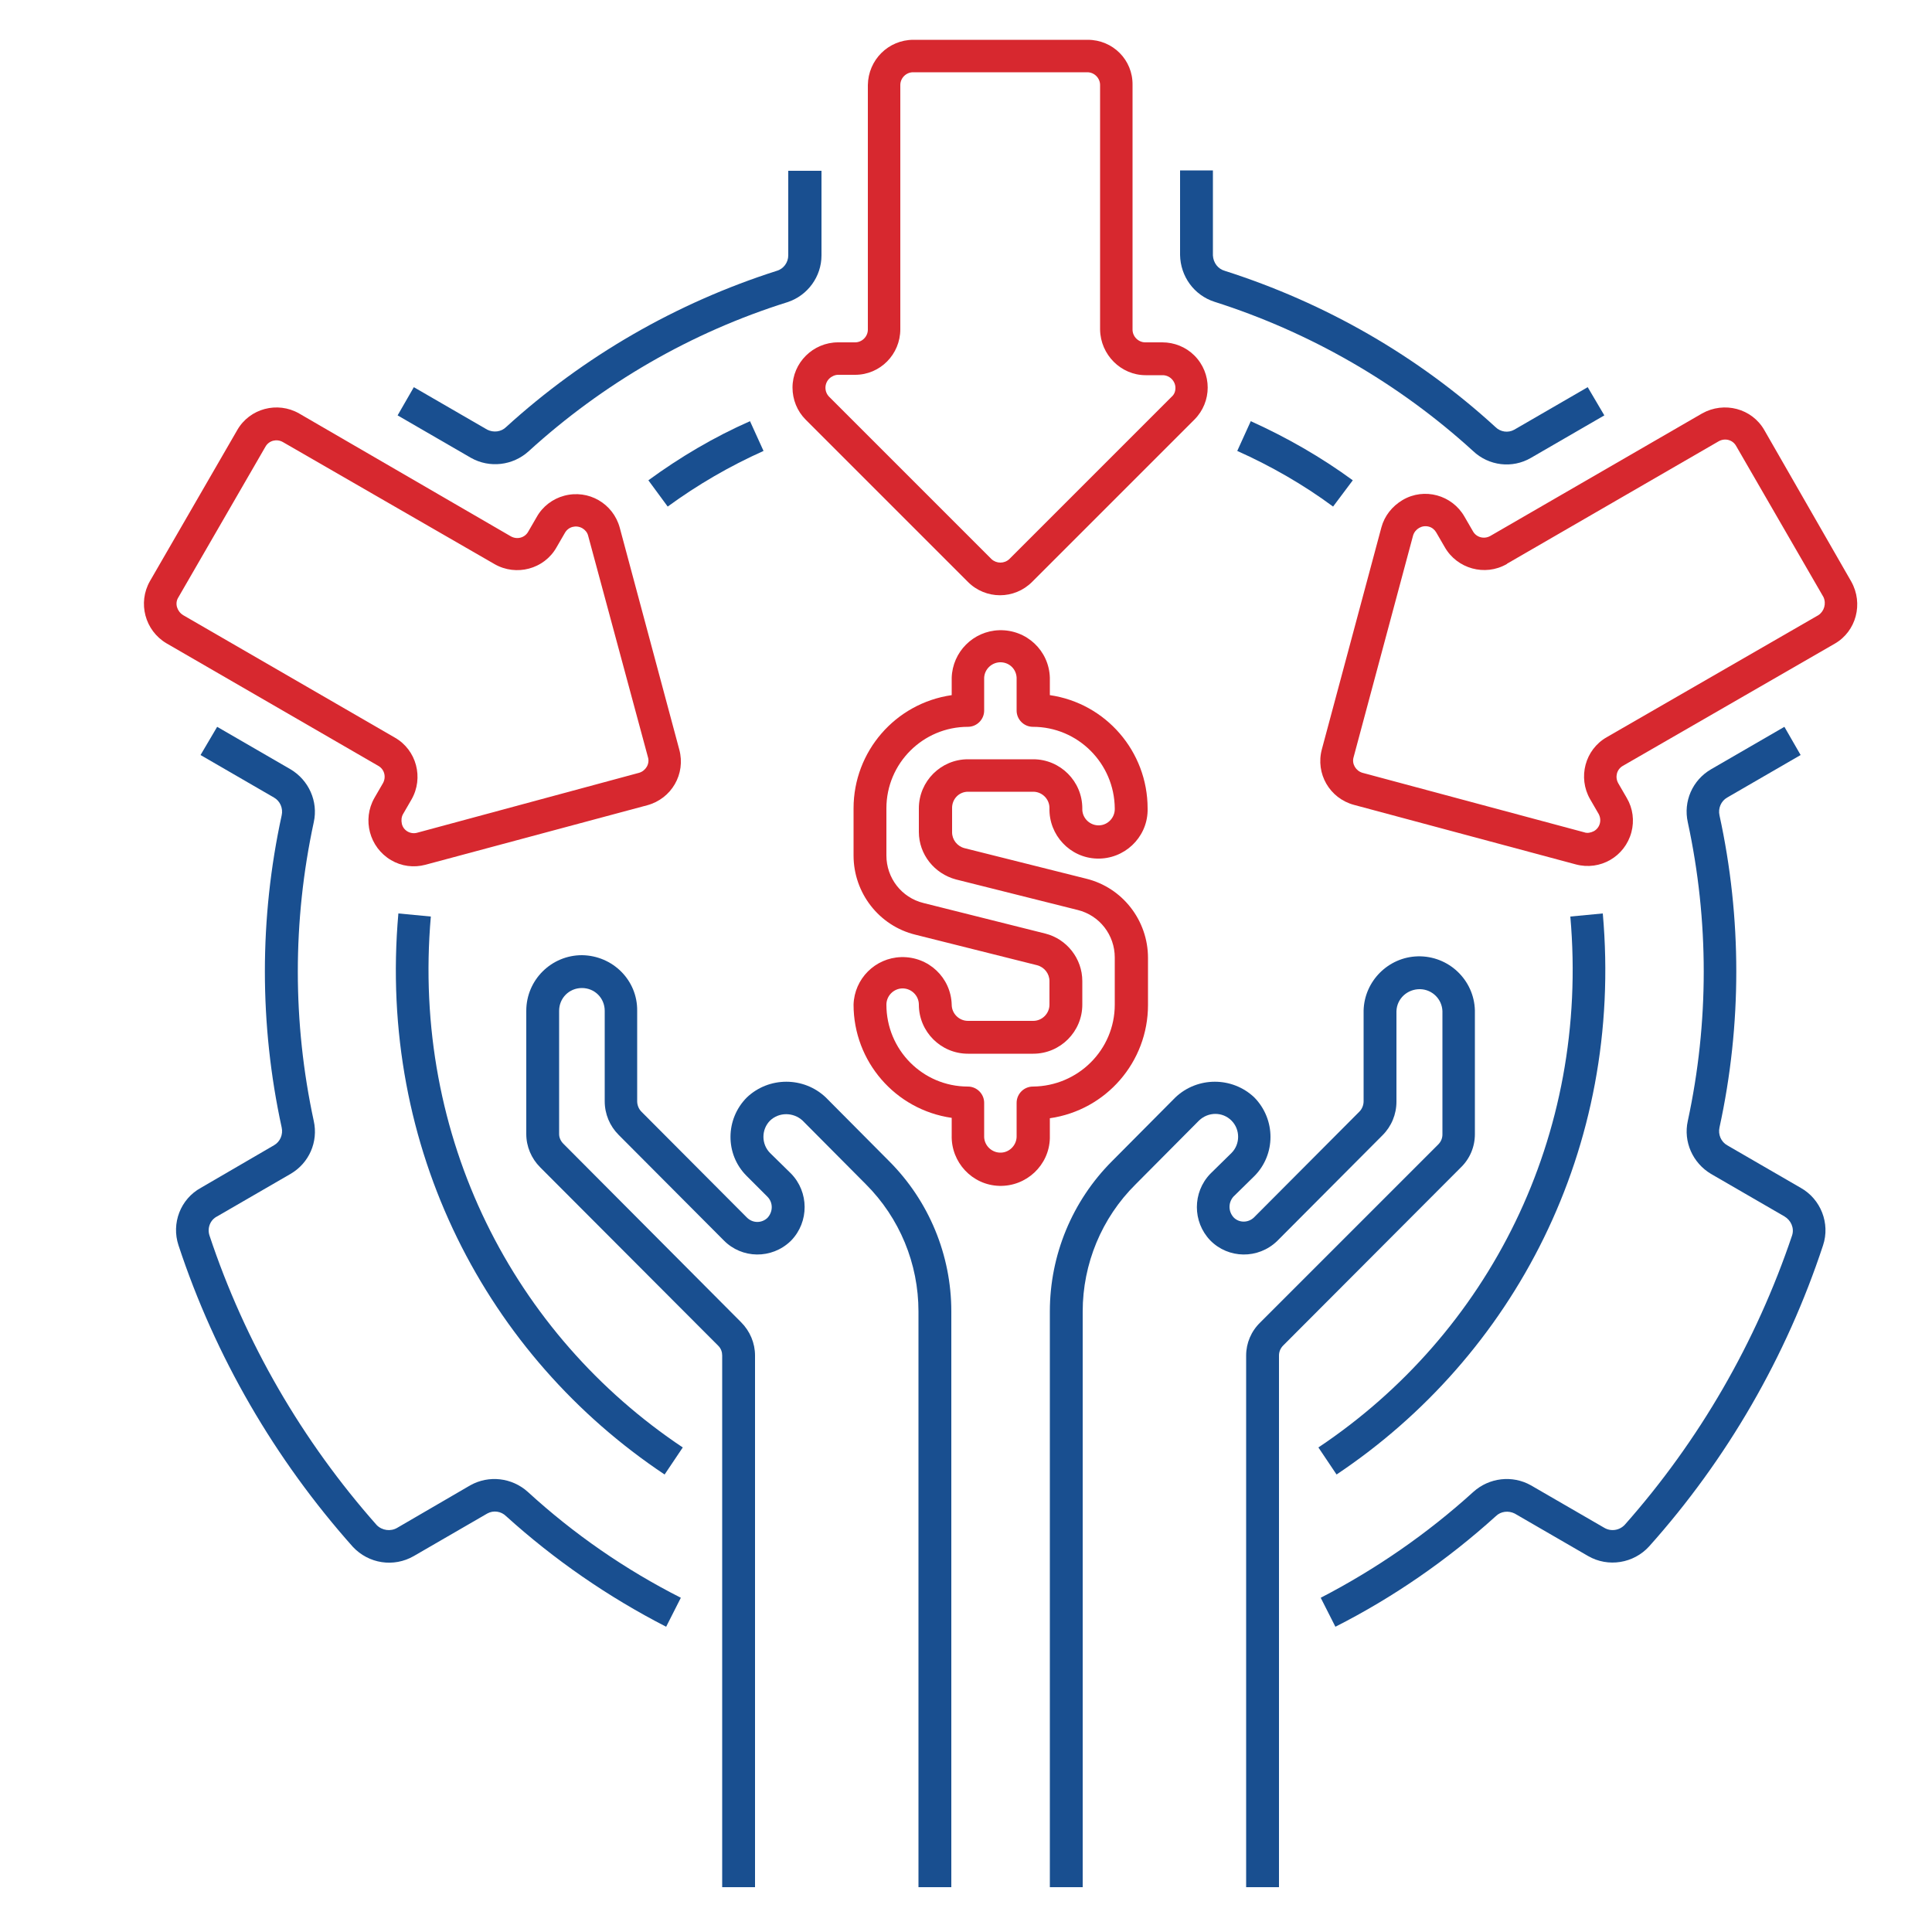
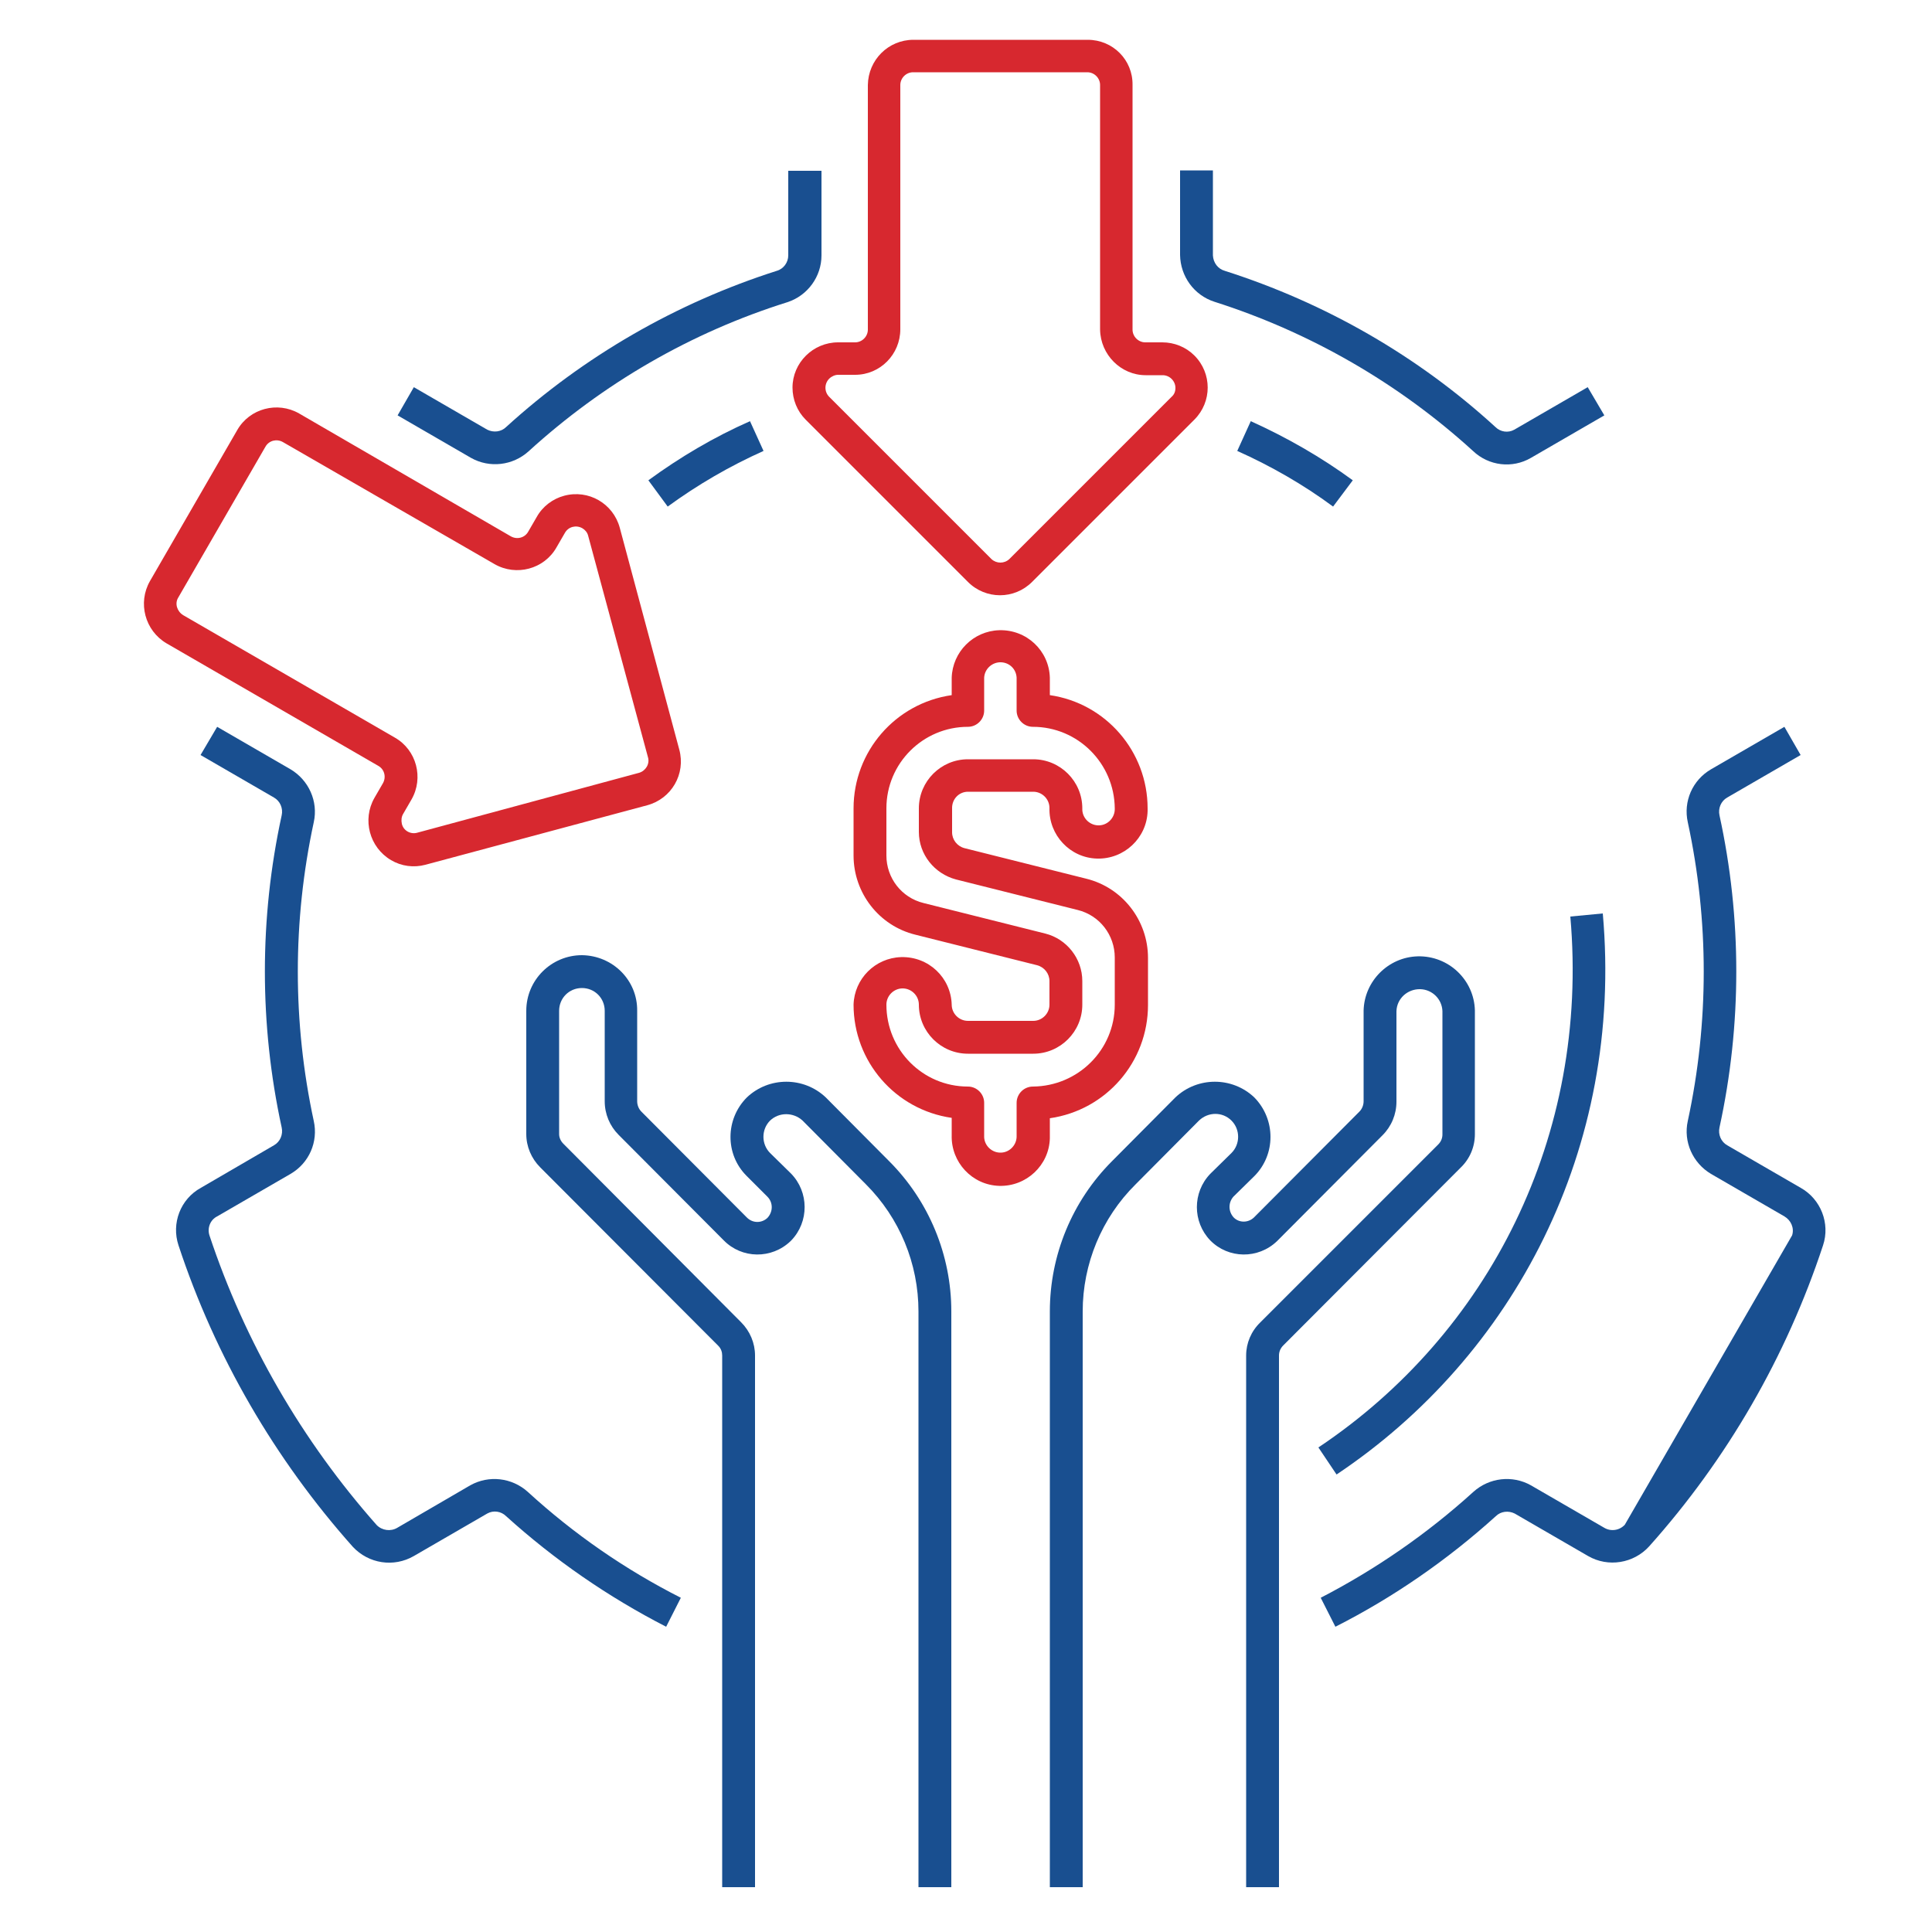
<svg xmlns="http://www.w3.org/2000/svg" version="1.1" id="Layer_1" x="0px" y="0px" viewBox="0 0 500 500" style="enable-background:new 0 0 500 500;" xml:space="preserve">
  <style type="text/css"> .st0{fill:#194F90;} .st1{fill:#D7282F;} .st2{fill:#DD5C4B;} .st3{fill:#E5836F;} .st4{fill:#E7A28F;} .st5{fill:#F0CEC1;} .st6{fill:#496CA2;} .st7{fill:#728DB7;} .st8{fill:#9DA7C7;} .st9{fill:#AFD8F0;} </style>
  <g id="Icons_2_">
    <path class="st0" d="M204,66.1c0,1.8-1.2,3.5-3,4c-26,8.3-49.9,22.1-70,40.4c-1.3,1.3-3.3,1.5-4.9,0.7l-19-11l-4.2,7.3l19,11 c4.8,2.7,10.8,2,14.9-1.7c19.3-17.6,42.1-30.8,67-38.6c5.2-1.7,8.8-6.6,8.8-12.1V44.2H204L204,66.1L204,66.1z" />
    <path class="st0" d="M396.2,118.5l19-11l-4.3-7.3l-19,11c-1.6,0.9-3.6,0.6-4.9-0.7c-20.1-18.4-44-32.1-70-40.4 c-1.8-0.5-3-2.1-3.1-4v-22h-8.5v21.9c0.1,5.5,3.6,10.4,8.9,12.1c24.8,7.9,47.7,21.1,66.9,38.6C385.3,120.6,391.4,121.3,396.2,118.5 L396.2,118.5z" />
    <path class="st0" d="M52,307.4c-5.3,2.9-7.7,9.2-5.8,14.9c9.5,28.8,24.9,55.3,45.1,78c4.1,4.4,10.6,5.4,15.8,2.4l19-11 c1.6-0.9,3.6-0.6,4.9,0.7c12.5,11.3,26.4,20.9,41.4,28.6l3.8-7.5c-14.4-7.3-27.7-16.5-39.6-27.4c-4.1-3.7-10.1-4.4-14.9-1.7 l-18.9,11c-1.7,1-3.9,0.7-5.3-0.7c-19.3-21.8-34.1-47.3-43.3-75c-0.6-1.9,0.2-4,2-4.9l19-11c4.8-2.8,7.2-8.3,6-13.7 c-5.5-25.5-5.5-51.8,0-77.3c1.2-5.4-1.3-10.9-6-13.7l-19-11l-4.3,7.3l19,11c1.6,0.9,2.4,2.8,2,4.6c-5.8,26.6-5.8,54.2,0,80.8 c0.4,1.8-0.4,3.7-2,4.6L52,307.4z" />
-     <path class="st0" d="M420.5,394.6c-1.4,1.5-3.6,1.8-5.3,0.8l-19-11c-4.8-2.7-10.8-2-14.9,1.7c-11.9,10.8-25.2,20-39.5,27.4l3.8,7.5 c15-7.6,29-17.3,41.5-28.6c1.3-1.3,3.3-1.5,4.9-0.7l19,11c5.2,3,11.8,1.9,15.8-2.5c20.2-22.6,35.5-49.1,45-77.9 c1.9-5.7-0.6-12-5.8-14.9l-19-11c-1.6-0.9-2.4-2.8-2-4.6c5.8-26.6,5.8-54.2,0-80.8c-0.4-1.8,0.4-3.7,2-4.6l19-11l-4.2-7.3l-19,11 c-4.8,2.8-7.2,8.3-6,13.7c5.5,25.5,5.5,51.8,0,77.3c-1.2,5.4,1.3,10.9,6,13.7l19,11c1.7,1,2.6,3,2,4.9 C454.5,347.3,439.8,372.8,420.5,394.6L420.5,394.6z" />
-     <path class="st0" d="M103.1,236.4c-5.4,60.9,23,114.6,68.9,145.2l4.7-7c-43.7-29.2-70.2-80.1-65.2-137.4L103.1,236.4z" />
+     <path class="st0" d="M420.5,394.6c-1.4,1.5-3.6,1.8-5.3,0.8l-19-11c-4.8-2.7-10.8-2-14.9,1.7c-11.9,10.8-25.2,20-39.5,27.4l3.8,7.5 c15-7.6,29-17.3,41.5-28.6c1.3-1.3,3.3-1.5,4.9-0.7l19,11c5.2,3,11.8,1.9,15.8-2.5c20.2-22.6,35.5-49.1,45-77.9 c1.9-5.7-0.6-12-5.8-14.9l-19-11c-1.6-0.9-2.4-2.8-2-4.6c5.8-26.6,5.8-54.2,0-80.8c-0.4-1.8,0.4-3.7,2-4.6l19-11l-4.2-7.3l-19,11 c-4.8,2.8-7.2,8.3-6,13.7c5.5,25.5,5.5,51.8,0,77.3c-1.2,5.4,1.3,10.9,6,13.7l19,11c1.7,1,2.6,3,2,4.9 L420.5,394.6z" />
    <path class="st0" d="M350.1,124.3c-8.2-6-17.1-11.1-26.4-15.3l-3.5,7.7c8.7,3.9,17.1,8.7,24.8,14.4L350.1,124.3z" />
    <path class="st0" d="M341.2,374.6l4.7,7c45.8-30.6,74.3-84.3,68.9-145.2l-8.4,0.8C411.4,294.1,385.2,345.2,341.2,374.6z" />
    <path class="st0" d="M197.6,116.7l-3.5-7.7c-9.3,4.1-18.1,9.3-26.3,15.3l5,6.8C180.6,125.4,188.9,120.6,197.6,116.7z" />
    <path class="st0" d="M150.6,247.2c-7.9,0-14.4,6.4-14.4,14.4v31.9c0,3.2,1.3,6.3,3.6,8.6l46.1,46.2c0.7,0.7,1,1.6,1,2.5v137.6h8.5 V350.8c0-3.2-1.3-6.3-3.6-8.6L145.8,296c-0.7-0.7-1.1-1.6-1.1-2.5v-31.9c0-3.3,2.6-5.9,5.9-5.9c3.3,0,5.9,2.6,5.9,5.9c0,0,0,0,0,0 V285c0,3.3,1.3,6.4,3.6,8.7l27.2,27.3c4.7,4.8,12.4,4.9,17.3,0.2c0.1-0.1,0.1-0.1,0.2-0.2c4.6-4.8,4.6-12.5-0.1-17.3l-5.4-5.3 c-2.3-2.3-2.3-6.1,0-8.4c0,0,0,0,0,0c2.3-2.2,6-2.2,8.4,0l16.4,16.5c8.7,8.7,13.6,20.5,13.6,32.9v149h8.5v-149 c0-14.6-5.8-28.6-16.1-38.9L213.7,284c-5.7-5.4-14.7-5.4-20.4,0c-5.6,5.6-5.7,14.7-0.1,20.3c0,0,0,0,0.1,0.1l5.3,5.3 c1.5,1.5,1.5,3.9,0,5.5c-1.5,1.4-3.8,1.4-5.3-0.1l-27.3-27.4c-0.7-0.7-1.1-1.7-1.1-2.7v-23.4C165,253.7,158.6,247.3,150.6,247.2 L150.6,247.2z" />
    <path class="st1" d="M250.5,204.9h16.9c2.3,0,4.2,1.9,4.2,4.2c-0.2,7,5.3,12.9,12.3,13.1c7,0.2,12.9-5.3,13.1-12.3 c0-0.2,0-0.5,0-0.7c0-14.7-10.8-27.2-25.3-29.3v-4.5c-0.2-7-6-12.5-13.1-12.3c-6.7,0.2-12.1,5.6-12.3,12.3v4.5 c-14.6,2.1-25.4,14.6-25.4,29.3v12.2c0,9.7,6.6,18.2,16,20.5l31.5,7.9c1.9,0.5,3.2,2.2,3.2,4.1v6.1c0,2.3-1.9,4.2-4.2,4.2h-16.9 c-2.3,0-4.2-1.9-4.2-4.2c-0.2-7-6-12.5-13.1-12.3c-6.7,0.2-12.1,5.6-12.3,12.3c0,14.7,10.8,27.2,25.4,29.3v4.5 c-0.2,7,5.3,12.9,12.3,13.1c7,0.2,12.9-5.3,13.1-12.3c0-0.2,0-0.5,0-0.7v-4.5c14.6-2.1,25.4-14.6,25.4-29.3v-12.2 c0-9.7-6.6-18.2-16-20.5l-31.5-7.9c-1.9-0.5-3.2-2.2-3.2-4.1v-6.1C246.3,206.8,248.2,204.9,250.5,204.9L250.5,204.9z M247.4,227.6 l31.5,7.9c5.7,1.4,9.6,6.5,9.6,12.3v12.2c0,11.7-9.5,21.1-21.2,21.2c-2.3,0-4.2,1.9-4.2,4.2l0,0v8.5c0.1,2.3-1.7,4.3-4,4.4 s-4.3-1.7-4.4-4c0-0.1,0-0.3,0-0.4v-8.5c0-2.3-1.9-4.2-4.2-4.2l0,0c-11.7,0-21.1-9.5-21.1-21.2c0-2.3,1.9-4.2,4.2-4.2 c2.3,0,4.2,1.9,4.2,4.2c0,7,5.7,12.7,12.7,12.7h16.9c7,0,12.7-5.7,12.7-12.7v-6.1c0-5.8-4-10.9-9.6-12.3l-31.5-7.9 c-5.7-1.4-9.6-6.5-9.6-12.3v-12.2c0-11.7,9.5-21.1,21.1-21.1c2.3,0,4.2-1.9,4.2-4.2v-8.5c0.1-2.3,2.1-4.1,4.4-4 c2.2,0.1,3.9,1.8,4,4v8.5c0,2.3,1.9,4.2,4.2,4.2l0,0c11.7,0,21.1,9.5,21.2,21.1c0.1,2.3-1.7,4.3-4,4.4c-2.3,0.1-4.3-1.7-4.4-4 c0-0.1,0-0.3,0-0.4c0-7-5.7-12.7-12.7-12.7h-16.9c-7,0-12.7,5.7-12.7,12.7v6.1C237.8,221.1,241.8,226.1,247.4,227.6L247.4,227.6z" />
    <path class="st1" d="M281.5,10.3h-45.1c-6.5,0-11.7,5.2-11.8,11.7v63.3c0,1.8-1.5,3.3-3.3,3.3c0,0,0,0,0,0h-4.4 c-6.5,0-11.8,5.3-11.8,11.7c0,3.1,1.2,6.1,3.4,8.3l42,42c4.6,4.6,12,4.6,16.6,0c0,0,0,0,0,0l42-42c4.6-4.6,4.6-12,0-16.6 c-2.2-2.2-5.2-3.4-8.3-3.4h-4.4c-1.8,0-3.3-1.5-3.3-3.3V22C293.2,15.5,288,10.3,281.5,10.3z M296.5,97.1h4.4c1.8,0,3.3,1.5,3.3,3.3 c0,0.9-0.3,1.7-1,2.3l-42,42c-1.3,1.2-3.3,1.2-4.6,0l-42-42c-1.3-1.3-1.3-3.4,0-4.7c0.6-0.6,1.5-1,2.3-1h4.4 c6.5,0,11.7-5.3,11.7-11.8V22c0-1.8,1.5-3.3,3.3-3.3h45.1c1.8,0,3.3,1.5,3.3,3.3v63.3C284.8,91.8,290.1,97.1,296.5,97.1L296.5,97.1 z" />
-     <path class="st1" d="M456.6,111.3c-3.2-5.6-10.4-7.5-16.1-4.3l-54.8,31.7c-1.6,0.9-3.6,0.4-4.5-1.2c0,0,0,0,0,0l-2.2-3.8 c-3.2-5.6-10.4-7.6-16-4.3c-2.7,1.6-4.7,4.1-5.5,7.1l-15.4,57.4c-1.7,6.3,2,12.7,8.3,14.4c0,0,0,0,0,0l57.4,15.4 c6.3,1.7,12.7-2,14.4-8.3c0.8-3,0.4-6.2-1.2-8.9l-2.2-3.8c-0.9-1.6-0.4-3.6,1.2-4.5c0,0,0,0,0,0l54.8-31.6 c5.6-3.2,7.5-10.4,4.3-16.1L456.6,111.3z M470.6,159.2l-54.8,31.6c-5.6,3.2-7.5,10.4-4.3,16c0,0,0,0,0,0l2.2,3.8 c0.9,1.6,0.4,3.6-1.2,4.5c-0.8,0.4-1.7,0.6-2.5,0.3l-57.4-15.4c-1.7-0.5-2.8-2.3-2.3-4l15.4-57.4c0.5-1.7,2.3-2.8,4.1-2.3 c0.8,0.2,1.5,0.8,1.9,1.5l2.2,3.8c3.2,5.6,10.4,7.6,16,4.4c0,0,0.1,0,0.1-0.1l54.8-31.7c1.6-0.9,3.6-0.4,4.5,1.2l22.6,39.1 C472.7,156.2,472.1,158.2,470.6,159.2L470.6,159.2L470.6,159.2z" />
    <path class="st1" d="M43.1,166.5l54.8,31.7c1.6,0.9,2.1,2.9,1.2,4.5c0,0,0,0,0,0l-2.2,3.8c-3.2,5.6-1.3,12.8,4.3,16.1 c2.7,1.6,5.9,2,8.9,1.2l57.4-15.4c6.3-1.7,10-8.1,8.3-14.4l-15.4-57.4c-1.7-6.3-8.1-10-14.4-8.3c-3,0.8-5.6,2.8-7.1,5.5l-2.2,3.8 c-0.9,1.6-2.9,2.1-4.5,1.2c0,0,0,0,0,0L77.4,107c-5.6-3.2-12.8-1.3-16,4.3c0,0,0,0,0,0l-22.6,39.1C35.6,156,37.5,163.2,43.1,166.5 C43.1,166.5,43.1,166.5,43.1,166.5z M46.1,154.7l22.6-39.1c0.9-1.6,2.9-2.1,4.5-1.2L128,146c5.6,3.2,12.8,1.3,16-4.3l2.2-3.8 c0.9-1.6,2.9-2.1,4.5-1.2c0.7,0.4,1.3,1.1,1.5,1.9l15.5,57.4c0.5,1.7-0.6,3.5-2.3,4L108,215.5c-1.7,0.5-3.6-0.5-4-2.3 c-0.2-0.9-0.1-1.8,0.3-2.5l2.2-3.8c3.2-5.6,1.3-12.8-4.3-16l-54.8-31.7C45.8,158.2,45.2,156.2,46.1,154.7L46.1,154.7z" />
    <path class="st0" d="M324.6,304.4c5.6-5.6,5.6-14.7,0-20.4c0,0,0,0,0,0c-5.7-5.4-14.7-5.4-20.4,0l-16.4,16.5 c-10.3,10.3-16.1,24.3-16.1,38.9v149h8.5v-149c0-12.3,4.9-24.2,13.7-32.9l16.4-16.5c2.4-2.3,6.1-2.3,8.4,0c2.3,2.3,2.3,6.1,0,8.4 l-5.5,5.4c-4.6,4.8-4.6,12.4,0,17.2c4.7,4.8,12.4,4.9,17.3,0.2c0,0,0.1-0.1,0.1-0.1l27.2-27.3c2.3-2.3,3.6-5.4,3.6-8.7v-23.4 c0.1-3.3,2.9-5.8,6.2-5.7c3.1,0.1,5.6,2.6,5.7,5.7v31.9c0,1-0.4,1.9-1.1,2.6l-46,46c-2.4,2.3-3.7,5.4-3.7,8.6v137.6h8.5V350.8 c0-1,0.4-1.9,1.1-2.6l45.9-46c2.4-2.3,3.7-5.4,3.7-8.7v-32c-0.2-7.9-6.8-14.2-14.8-14c-7.6,0.2-13.8,6.4-14,14V285 c0,1-0.4,2-1.1,2.7l-27.3,27.4c-1.5,1.4-3.8,1.4-5.2,0c-1.4-1.5-1.5-3.8-0.1-5.4L324.6,304.4z" />
  </g>
</svg>